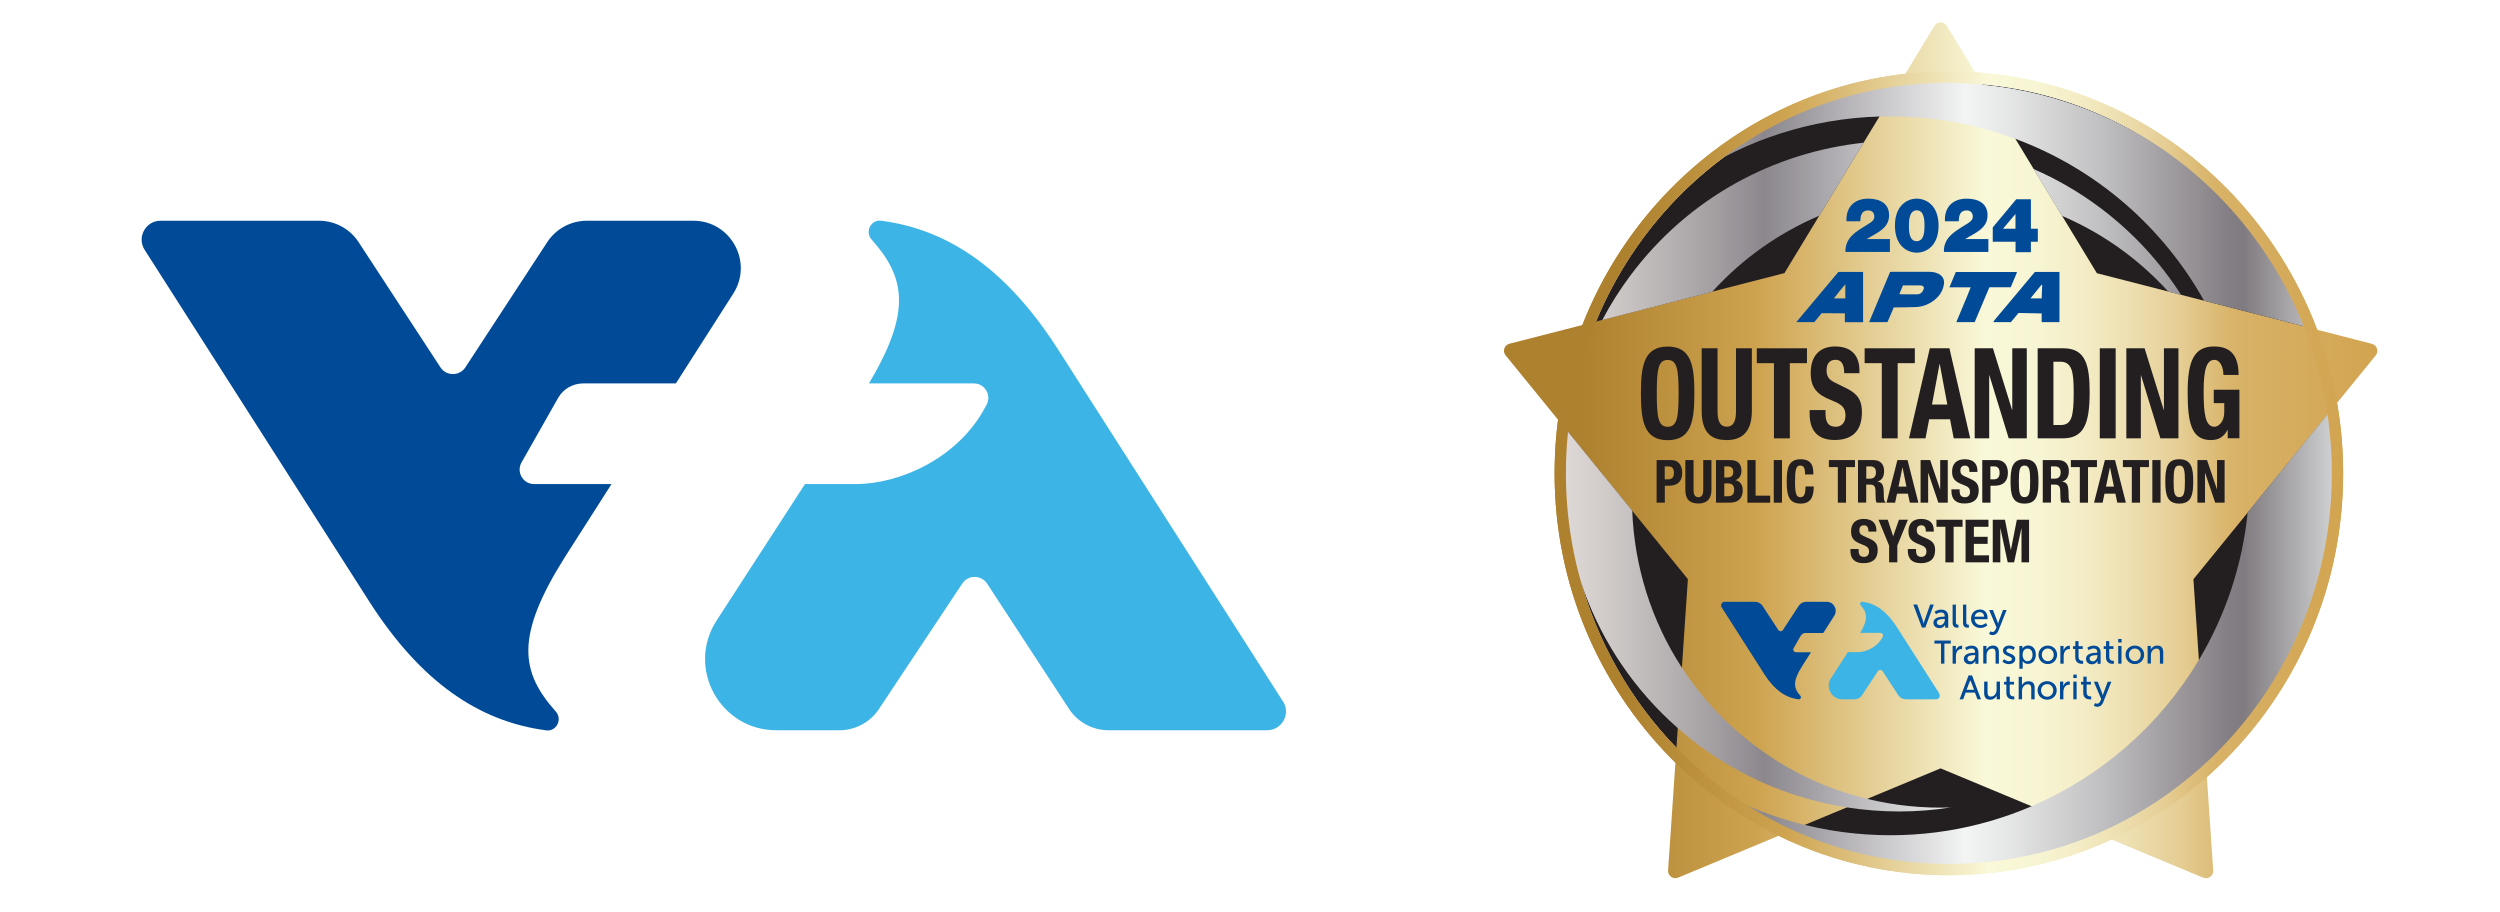
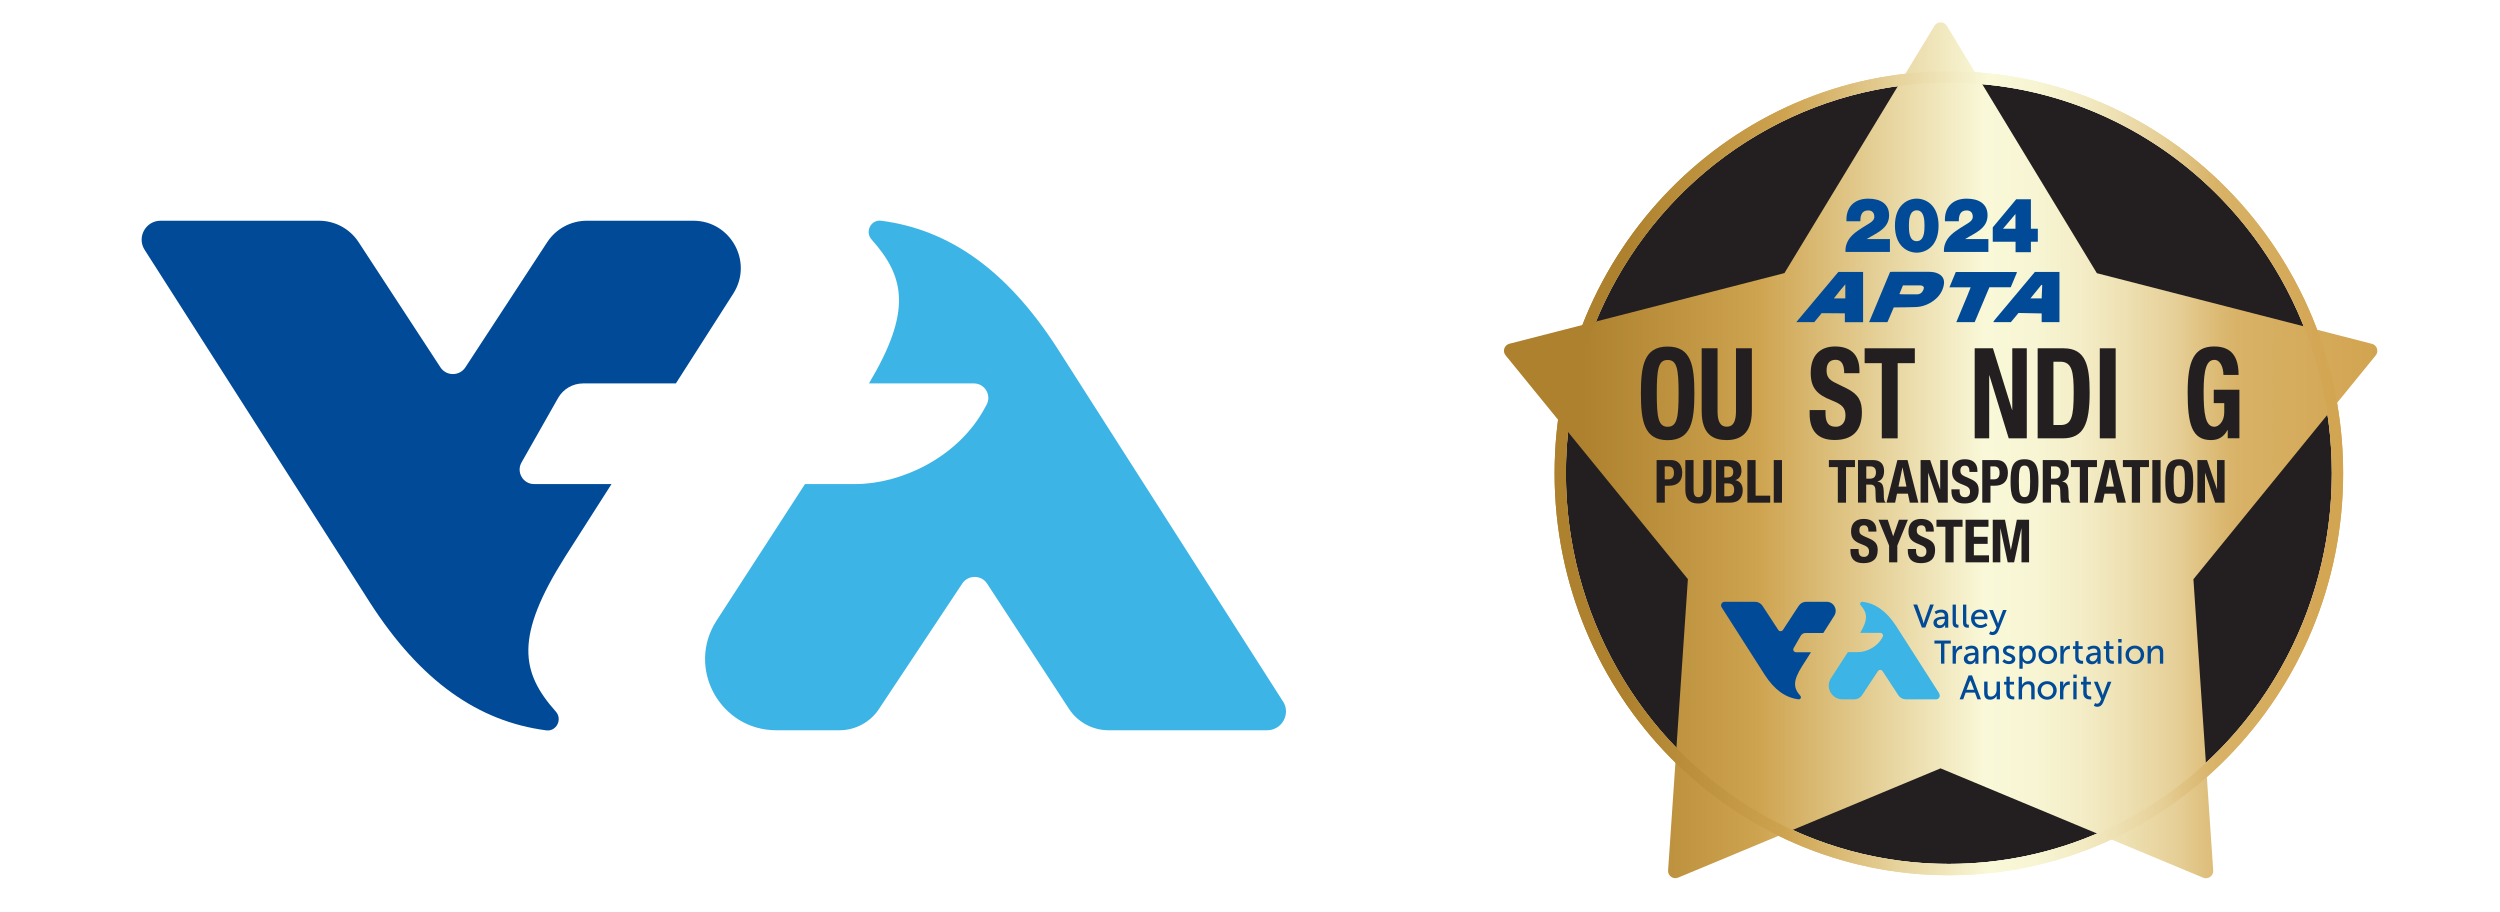
<svg xmlns="http://www.w3.org/2000/svg" xmlns:xlink="http://www.w3.org/1999/xlink" id="Layer_1" data-name="Layer 1" viewBox="0 0 273.98 100">
  <defs>
    <style>
      .cls-1 {
        filter: url(#drop-shadow-1);
      }

      .cls-2 {
        fill: url(#linear-gradient-2);
      }

      .cls-3 {
        fill: #231f20;
      }

      .cls-4 {
        fill: #004a98;
      }

      .cls-5 {
        fill: url(#linear-gradient);
      }

      .cls-6 {
        fill: url(#Silver);
      }

      .cls-7 {
        fill: #3cb4e5;
      }
    </style>
    <filter id="drop-shadow-1" x="162.23" y="-.19" width="101.04" height="99.12" filterUnits="userSpaceOnUse">
      <feOffset dx="1.26" dy=".84" />
      <feGaussianBlur result="blur" stdDeviation=".84" />
      <feFlood flood-color="#231f20" flood-opacity=".75" />
      <feComposite in2="blur" operator="in" />
      <feComposite in="SourceGraphic" />
    </filter>
    <linearGradient id="linear-gradient" x1="169.12" y1="51.03" x2="255.53" y2="51.03" gradientUnits="userSpaceOnUse">
      <stop offset=".09" stop-color="#ad812d" />
      <stop offset=".29" stop-color="#cea34f" />
      <stop offset=".55" stop-color="#f9f8d8" />
      <stop offset=".61" stop-color="#f7f5d3" />
      <stop offset=".66" stop-color="#f4edc7" />
      <stop offset=".71" stop-color="#eee1b3" />
      <stop offset=".77" stop-color="#e6cf97" />
      <stop offset=".82" stop-color="#dbb972" />
      <stop offset=".84" stop-color="#d8b267" />
      <stop offset="1" stop-color="#d2a450" />
    </linearGradient>
    <linearGradient id="linear-gradient-2" x1="163.57" y1="48.5" x2="259.27" y2="48.5" xlink:href="#linear-gradient" />
    <linearGradient id="Silver" x1="170.11" y1="51.09" x2="254.77" y2="51.09" gradientUnits="userSpaceOnUse">
      <stop offset="0" stop-color="#e5e2df" />
      <stop offset="0" stop-color="#ded9d6" />
      <stop offset=".06" stop-color="#cfcac8" />
      <stop offset=".18" stop-color="#a8a4a6" />
      <stop offset=".26" stop-color="#8b878d" />
      <stop offset=".52" stop-color="#f3f4f4" />
      <stop offset=".58" stop-color="#e4e5e5" />
      <stop offset=".7" stop-color="#bfbec0" />
      <stop offset=".86" stop-color="#847f84" />
      <stop offset=".88" stop-color="#807b80" />
      <stop offset="1" stop-color="#d1d3d4" />
      <stop offset="1" stop-color="#a7a9ac" />
    </linearGradient>
  </defs>
  <g>
    <path class="cls-7" d="M140.59,76.85c-6.26-9.8-24.73-38.7-24.73-38.7-5.51-8.54-11.8-12.98-19.29-13.96-1.12-.15-1.81,1.21-1.05,2.06,3.68,4.12,4.42,7.87-.29,15.77h11.5c1.21,0,1.97,1.31,1.38,2.36l-.15.27c-2.94,5.53-9.3,8.4-14.2,8.4h-5.54l-9.71,14.99c-3.32,5.19.41,11.99,6.57,11.99h6.91c1.75,0,3.39-.88,4.35-2.35l9.11-13.72c.64-.98,2.09-.98,2.73,0l8.97,13.72c.96,1.47,2.59,2.35,4.35,2.35,4.24,0,12.32,0,17.36,0,1.64,0,2.63-1.81,1.74-3.18Z" />
    <path class="cls-4" d="M67.03,53.05h-8.5c-1.21,0-1.97-1.31-1.38-2.36l4.01-7.07c.56-.99,1.61-1.6,2.75-1.6h10.16l6.29-9.84c2.21-3.46-.27-7.99-4.38-7.99-4.18,0-8.79,0-11.66,0-1.75,0-3.39.88-4.35,2.35l-8.97,13.72c-.64.98-2.09.98-2.73,0l-8.97-13.72c-.96-1.47-2.59-2.35-4.35-2.35-4.24,0-12.32,0-17.35,0-1.64,0-2.63,1.81-1.75,3.19,6.26,9.8,24.72,38.7,24.72,38.7,5.51,8.54,11.8,12.98,19.29,13.96,1.12.15,1.81-1.21,1.05-2.06-3.86-4.33-4.5-8.23,1.03-16.98l5.07-7.94Z" />
  </g>
  <g class="cls-1">
    <g>
      <ellipse class="cls-3" cx="212.32" cy="51.03" rx="41.97" ry="42.81" />
      <path class="cls-5" d="M212.32,8.22c23.18,0,41.97,19.17,41.97,42.81s-18.79,42.81-41.97,42.81-41.97-19.17-41.97-42.81,18.79-42.81,41.97-42.81M212.32,6.98c-23.82,0-43.21,19.76-43.21,44.05s19.38,44.05,43.21,44.05,43.21-19.76,43.21-44.05S236.15,6.98,212.32,6.98h0Z" />
    </g>
    <path class="cls-2" d="M211.42,83.36l-28.77,11.98c-.54.23-1.14-.2-1.1-.79l2.17-31.92-19.98-24.53c-.37-.45-.14-1.12.42-1.27l30.14-7.74L210.74,1.99c.31-.51,1.05-.51,1.36,0l16.44,27.11,30.14,7.74c.56.14.78.82.42,1.27l-19.98,24.53,2.17,31.92c.04.59-.55,1.01-1.1.79l-28.77-11.98Z" />
-     <path class="cls-6" d="M254.57,55.22c-1.08,11.14-6.34,20.87-14.07,27.79-3.49,3.13-7.49,5.68-11.84,7.53-6.37,2.71-13.49,3.91-20.86,3.19-4.64-.45-9.02-1.64-13.07-3.42-2.84-1.25-5.53-2.78-7.99-4.58,3.02,1.68,6.31,2.98,9.78,3.83,1.81.44,3.67.77,5.57.95,6.84.66,13.43-.47,19.32-3,7.6-3.27,14.04-8.88,18.3-16.01,2.87-4.8,4.76-10.28,5.36-16.2l9.12-11.2c.59,3.59.74,7.32.37,11.11ZM209.69,12.09c3.47.34,6.79,1.12,9.91,2.28,8.9,3.3,16.18,9.68,20.69,17.75l11.35,2.91c-5.8-14.31-19.15-24.99-35.59-26.59-.02,0-.03,0-.05,0-3.14-.3-6.24-.25-9.25.12-8.44,1.02-16.21,4.51-22.47,9.81,5.94-3.9,12.97-6.23,20.43-6.44,1.64-.05,3.3,0,4.97.17ZM198.14,22.78l4.84-7.98c-9.82,1.05-19.19,6.01-25.56,14.55-1.17,1.57-2.2,3.2-3.08,4.88l12.05-3.09c3.35-3.7,7.38-6.49,11.75-8.35ZM212.59,87.65c-3.08.11-6.18-.2-9.22-.94-4.29-1.04-8.45-2.94-12.21-5.76-3.28-2.45-5.98-5.37-8.09-8.61-3.38-5.18-5.22-11.15-5.45-17.22l-7.17-8.8c-1.63,11.92,2.65,24.29,12.17,32.64.72.63,1.46,1.25,2.24,1.83,4.96,3.7,10.54,5.95,16.26,6.85,3.82.6,7.69.6,11.47,0ZM237.77,31.47c-2.31-3.6-5.28-6.86-8.91-9.57-2.3-1.72-4.74-3.12-7.26-4.22l3.11,5.13c2.4,1.03,4.72,2.35,6.91,3.99,1.75,1.31,3.33,2.76,4.75,4.32h0s1.4.36,1.4.36h0Z" />
    <path class="cls-5" d="M212.32,8.22c23.18,0,41.97,19.17,41.97,42.81s-18.79,42.81-41.97,42.81-41.97-19.17-41.97-42.81,18.79-42.81,41.97-42.81M212.32,6.98c-23.82,0-43.21,19.76-43.21,44.05s19.38,44.05,43.21,44.05,43.21-19.76,43.21-44.05S236.15,6.98,212.32,6.98h0Z" />
    <g>
      <path class="cls-3" d="M181.5,37.14c2.61,0,2.93,2.13,2.93,5.13s-.33,5.13-2.93,5.13-2.93-2.13-2.93-5.13.33-5.13,2.93-5.13ZM181.5,45.93c1.03,0,1.2-1.01,1.2-3.66s-.17-3.66-1.2-3.66-1.19,1.02-1.19,3.66.17,3.66,1.19,3.66Z" />
      <path class="cls-3" d="M186.97,37.33v6.88c0,.98.21,1.71,1.01,1.71s1.01-.73,1.01-1.71v-6.88h1.74v6.88c0,2.52-1.34,3.18-2.75,3.18s-2.75-.54-2.75-3.18v-6.88h1.74Z" />
-       <path class="cls-3" d="M196.77,37.33v1.63h-1.88v8.24h-1.74v-8.24h-1.88v-1.63h5.51Z" />
      <path class="cls-3" d="M198.8,44.12v.29c0,.93.23,1.52,1.15,1.52.53,0,1.04-.39,1.04-1.22,0-.9-.4-1.23-1.55-1.69-1.55-.61-2.26-1.34-2.26-2.99,0-1.92,1.03-2.9,2.67-2.9,1.55,0,2.67.76,2.67,2.65v.28h-1.67c0-.93-.28-1.47-.94-1.47-.78,0-.99.57-.99,1.15s.16.98.89,1.34l1.34.66c1.3.65,1.64,1.41,1.64,2.61,0,2.09-1.11,3.03-2.99,3.03s-2.74-1.05-2.74-2.88v-.4h1.74Z" />
      <path class="cls-3" d="M208.59,37.33v1.63h-1.88v8.24h-1.74v-8.24h-1.88v-1.63h5.51Z" />
-       <path class="cls-3" d="M210.23,37.33h2.15l2.28,9.87h-1.81l-.4-2.09h-2.29l-.4,2.09h-1.81l2.28-9.87ZM210.46,43.49h1.69l-.83-4.44h-.02l-.83,4.44Z" />
      <path class="cls-3" d="M217.15,37.33l2.1,6.76h.02v-6.76h1.59v9.87h-1.98l-2.12-6.91h-.02v6.91h-1.59v-9.87h2Z" />
      <path class="cls-3" d="M222.05,37.33h2.85c2.41,0,2.85,1.89,2.85,4.8,0,3.5-.65,5.07-2.96,5.07h-2.74v-9.87ZM223.78,45.74h.77c1.21,0,1.45-.87,1.45-3.55,0-2.24-.16-3.39-1.48-3.39h-.74v6.94Z" />
      <path class="cls-3" d="M228.86,47.2v-9.87h1.74v9.87h-1.74Z" />
-       <path class="cls-3" d="M233.77,37.33l2.1,6.76h.02v-6.76h1.59v9.87h-1.98l-2.12-6.91h-.02v6.91h-1.59v-9.87h2Z" />
      <path class="cls-3" d="M242.41,40.26c0-.73-.29-1.66-.99-1.66-.84,0-1.18,1-1.18,3.46s.19,3.87,1.19,3.87c.41,0,1.07-.51,1.07-1.58v-1.01h-1.15v-1.47h2.81v5.32h-1.28v-.91h-.02c-.41.77-1,1.11-1.81,1.11-2.14,0-2.56-1.83-2.56-5.24s.68-5.02,2.9-5.02c1.91,0,2.68,1.12,2.68,3.12h-1.67Z" />
    </g>
    <g>
      <path class="cls-3" d="M180.29,49.58h1.58c.92,0,1.23.7,1.23,1.4,0,.97-.57,1.41-1.43,1.41h-.48v1.86h-.9v-4.67ZM181.19,51.69h.4c.36,0,.6-.22.6-.7s-.18-.72-.63-.72h-.38v1.42Z" />
      <path class="cls-3" d="M184.34,49.58v3.26c0,.46.11.81.53.81s.53-.35.53-.81v-3.26h.9v3.26c0,1.19-.7,1.5-1.43,1.5s-1.43-.25-1.43-1.5v-3.26h.9Z" />
      <path class="cls-3" d="M186.81,49.58h1.51c.74,0,1.27.29,1.27,1.18,0,.5-.23.89-.68,1.02h0c.5.09.82.48.82,1.1,0,.73-.35,1.37-1.4,1.37h-1.53v-4.67ZM187.71,51.49h.26c.5,0,.72-.18.72-.61s-.21-.61-.65-.61h-.33v1.22ZM187.71,53.55h.35c.43,0,.73-.16.73-.71s-.29-.7-.69-.7h-.39v1.41Z" />
      <path class="cls-3" d="M190.24,54.25v-4.67h.9v3.9h1.6v.77h-2.51Z" />
      <path class="cls-3" d="M193.13,54.25v-4.67h.9v4.67h-.9Z" />
-       <path class="cls-3" d="M196.56,51.15c0-.68-.13-.97-.54-.97-.46,0-.56.48-.56,1.8,0,1.41.19,1.67.58,1.67.33,0,.57-.18.57-1.18h.9c0,1.01-.24,1.88-1.43,1.88-1.36,0-1.53-1.01-1.53-2.43s.17-2.43,1.53-2.43,1.39.99,1.39,1.67h-.9Z" />
      <path class="cls-3" d="M202.03,49.58v.77h-.98v3.9h-.9v-3.9h-.98v-.77h2.86Z" />
      <path class="cls-3" d="M202.36,49.58h1.67c.74,0,1.19.41,1.19,1.2,0,.62-.24,1.04-.75,1.15h0c.62.1.71.45.72,1.44,0,.49.03.75.2.84v.04h-.98c-.09-.13-.11-.31-.11-.49l-.03-.9c-.01-.37-.17-.59-.53-.59h-.48v1.97h-.9v-4.67ZM203.27,51.62h.38c.43,0,.68-.2.68-.7,0-.43-.22-.65-.63-.65h-.43v1.35Z" />
      <path class="cls-3" d="M206.67,49.58h1.12l1.19,4.67h-.94l-.21-.99h-1.19l-.21.99h-.94l1.19-4.67ZM206.79,52.49h.88l-.43-2.1h-.01l-.43,2.1Z" />
      <path class="cls-3" d="M210.27,49.58l1.09,3.2h.01v-3.2h.83v4.67h-1.03l-1.11-3.27h-.01v3.27h-.83v-4.67h1.04Z" />
      <path class="cls-3" d="M213.5,52.79v.14c0,.44.12.72.6.72.28,0,.54-.18.54-.58,0-.42-.21-.58-.8-.8-.8-.29-1.17-.63-1.17-1.41,0-.91.53-1.37,1.39-1.37.8,0,1.39.36,1.39,1.26v.13h-.87c0-.44-.14-.69-.49-.69-.41,0-.51.27-.51.54s.08.46.46.63l.7.31c.68.31.85.67.85,1.24,0,.99-.58,1.43-1.56,1.43s-1.43-.5-1.43-1.36v-.19h.9Z" />
      <path class="cls-3" d="M215.98,49.58h1.58c.92,0,1.23.7,1.23,1.4,0,.97-.57,1.41-1.43,1.41h-.48v1.86h-.9v-4.67ZM216.88,51.69h.4c.36,0,.6-.22.6-.7s-.18-.72-.63-.72h-.38v1.42Z" />
      <path class="cls-3" d="M220.61,49.49c1.36,0,1.53,1.01,1.53,2.43s-.17,2.43-1.53,2.43-1.53-1.01-1.53-2.43.17-2.43,1.53-2.43ZM220.61,53.64c.53,0,.62-.48.62-1.73s-.09-1.73-.62-1.73-.62.48-.62,1.73.09,1.73.62,1.73Z" />
      <path class="cls-3" d="M222.61,49.58h1.67c.74,0,1.19.41,1.19,1.2,0,.62-.24,1.04-.75,1.15h0c.62.1.71.45.72,1.44,0,.49.03.75.2.84v.04h-.98c-.09-.13-.11-.31-.11-.49l-.03-.9c-.01-.37-.17-.59-.53-.59h-.48v1.97h-.9v-4.67ZM223.51,51.62h.38c.43,0,.68-.2.68-.7,0-.43-.22-.65-.63-.65h-.43v1.35Z" />
      <path class="cls-3" d="M228.55,49.58v.77h-.98v3.9h-.9v-3.9h-.98v-.77h2.86Z" />
      <path class="cls-3" d="M229.41,49.58h1.12l1.19,4.67h-.94l-.21-.99h-1.19l-.21.99h-.94l1.19-4.67ZM229.53,52.49h.88l-.43-2.1h-.01l-.43,2.1Z" />
      <path class="cls-3" d="M234.25,49.58v.77h-.98v3.9h-.9v-3.9h-.98v-.77h2.86Z" />
      <path class="cls-3" d="M234.62,54.25v-4.67h.9v4.67h-.9Z" />
      <path class="cls-3" d="M237.57,49.49c1.36,0,1.53,1.01,1.53,2.43s-.17,2.43-1.53,2.43-1.53-1.01-1.53-2.43.17-2.43,1.53-2.43ZM237.57,53.64c.53,0,.62-.48.62-1.73s-.09-1.73-.62-1.73-.62.48-.62,1.73.09,1.73.62,1.73Z" />
      <path class="cls-3" d="M240.61,49.58l1.09,3.2h.01v-3.2h.83v4.67h-1.03l-1.11-3.27h-.01v3.27h-.83v-4.67h1.04Z" />
      <path class="cls-3" d="M202.43,59.33v.14c0,.44.12.72.6.72.28,0,.54-.18.54-.58,0-.42-.21-.58-.8-.8-.8-.29-1.17-.63-1.17-1.41,0-.91.53-1.37,1.39-1.37.8,0,1.39.36,1.39,1.26v.13h-.87c0-.44-.14-.69-.49-.69-.41,0-.51.27-.51.54s.08.46.46.63l.7.31c.68.31.85.67.85,1.24,0,.99-.58,1.43-1.56,1.43s-1.43-.5-1.43-1.36v-.19h.9Z" />
      <path class="cls-3" d="M205.62,56.12l.59,1.8h.01l.63-1.8h.98l-1.16,2.83v1.84h-.9v-1.84l-1.16-2.83h1.02Z" />
      <path class="cls-3" d="M208.72,59.33v.14c0,.44.12.72.6.72.28,0,.54-.18.54-.58,0-.42-.21-.58-.8-.8-.8-.29-1.17-.63-1.17-1.41,0-.91.53-1.37,1.39-1.37.8,0,1.39.36,1.39,1.26v.13h-.87c0-.44-.14-.69-.49-.69-.41,0-.51.27-.51.54s.08.46.46.63l.7.31c.68.31.85.67.85,1.24,0,.99-.58,1.43-1.56,1.43s-1.43-.5-1.43-1.36v-.19h.9Z" />
      <path class="cls-3" d="M213.82,56.12v.77h-.98v3.9h-.9v-3.9h-.98v-.77h2.86Z" />
      <path class="cls-3" d="M216.66,56.12v.77h-1.6v1.1h1.51v.77h-1.51v1.26h1.66v.77h-2.57v-4.67h2.51Z" />
      <path class="cls-3" d="M217.13,56.12h1.34l.64,3.3h.01l.65-3.3h1.34v4.67h-.83v-3.73h-.01l-.8,3.73h-.7l-.8-3.73h-.01v3.73h-.83v-4.67Z" />
    </g>
    <g>
      <path class="cls-4" d="M201.1,23.44c-.09-1.59.87-2.51,2.38-2.51,1.37,0,2.29.59,2.29,1.82,0,1.48-1.41,1.95-2.46,2.61h0s2.55,0,2.55,0v1.41h-4.87c-.03-.56.13-1.04.4-1.43.47-.67,1.28-1.12,2-1.57.29-.18.76-.42.76-.84,0-.52-.3-.71-.68-.71-.65,0-.86.48-.85,1.19h-1.52Z" />
      <path class="cls-4" d="M208.79,20.93c1.03,0,2.4.72,2.4,2.96s-1.37,2.96-2.39,2.96-2.39-.72-2.39-2.96,1.37-2.96,2.38-2.96ZM208.79,25.59c.82,0,.86-1.07.86-1.69s-.04-1.69-.85-1.69-.86,1.07-.86,1.69.03,1.69.85,1.69Z" />
      <path class="cls-4" d="M211.89,23.44c-.09-1.59.87-2.51,2.38-2.51,1.37,0,2.29.59,2.29,1.82,0,1.48-1.41,1.95-2.46,2.61h0s2.55,0,2.55,0v1.41h-4.87c-.03-.56.13-1.04.4-1.43.47-.67,1.28-1.12,2-1.57.29-.18.76-.42.76-.84,0-.52-.3-.71-.68-.71-.65,0-.86.48-.85,1.19h-1.52Z" />
      <path class="cls-4" d="M219.63,25.65h-2.5v-1.57l2.57-3.08h1.61v3.23h.76v1.42h-.76v1.15h-1.68v-1.15ZM218.25,24.23h1.37v-1.62l-1.37,1.62Z" />
    </g>
    <g id="q1P3Uk">
      <g>
        <path class="cls-4" d="M206.29,32.83c-.24.56-.46,1.09-.7,1.63h-2.01c.77-1.85,1.54-3.67,2.3-5.5.11,0,.2-.01.29-.01,1.32,0,2.64,0,3.96,0,.35,0,.7.04,1.02.2.5.24.72.66.62,1.22-.13.74-.54,1.3-1.11,1.73-.58.43-1.24.68-1.95.71-.76.03-1.51.03-2.27.04-.04,0-.09,0-.16,0ZM207.29,30.43c-.14.33-.26.63-.39.95.08.01.11.02.14.03.59,0,1.17.02,1.76.01.42,0,.68-.24.79-.71-.05-.23-.24-.27-.42-.27-.62-.01-1.24,0-1.89,0Z" />
        <path class="cls-4" d="M200.92,34.48v-.98l-2.54-.02s-.52.63-.81.98h-1.97c1.55-1.85,3.07-3.67,4.61-5.5h2.71v5.51c-.66,0-1.31,0-2,0ZM200.97,31.86v-1.54c-.44.51-.84,1-1.25,1.54h1.25Z" />
        <path class="cls-4" d="M224.45,34.46h-1.96v-.95l-2.54-.05s-.54.66-.83,1h-1.89s-.01-.03-.02-.04c0-.01,0-.03,0-.03.09-.12.18-.24.28-.35,1.42-1.69,2.83-3.38,4.26-5.08h2.69v5.5ZM222.54,30.4s-.05-.02-.07-.03c-.39.48-.79.97-1.21,1.49h1.23s.04-.98.06-1.46Z" />
        <path class="cls-4" d="M219.77,28.97c-.01.07-.01.11-.03.15-.21.5-.42,1-.64,1.52h-2.34c-.54,1.27-1.07,2.54-1.61,3.82h-2.01c.51-1.28,1.07-2.51,1.57-3.81h-2.33c.25-.59.47-1.13.7-1.68h6.68Z" />
      </g>
    </g>
    <g>
      <g>
        <g>
          <path class="cls-4" d="M211.45,69.69h-.71v-.33h1.79v.33h-.7v2.2h-.37v-2.2Z" />
          <path class="cls-4" d="M212.73,69.95h.35v.34c0,.08,0,.15,0,.15h0c.09-.28.31-.51.6-.51.05,0,.09,0,.09,0v.37s-.05-.01-.11-.01c-.23,0-.45.17-.53.46-.03.11-.04.23-.04.35v.79h-.36v-1.94Z" />
          <path class="cls-4" d="M215.12,70.68h.08v-.03c0-.32-.18-.42-.42-.42-.29,0-.53.19-.53.19l-.15-.27s.27-.23.71-.23c.48,0,.75.27.75.76v1.23h-.34v-.18c0-.09,0-.15,0-.15h0s-.15.38-.61.38c-.33,0-.65-.2-.65-.59,0-.64.83-.67,1.14-.67ZM214.7,71.64c.31,0,.51-.33.51-.62v-.06h-.09c-.27,0-.77.02-.77.37,0,.16.12.31.36.31Z" />
          <path class="cls-4" d="M216.09,69.95h.35v.26c0,.08,0,.14,0,.14h0c.08-.17.3-.44.71-.44.45,0,.65.25.65.74v1.24h-.36v-1.16c0-.27-.06-.49-.36-.49s-.52.2-.6.47c-.02.08-.03.16-.03.26v.91h-.36v-1.94Z" />
          <path class="cls-4" d="M218.37,71.39s.21.23.54.23c.16,0,.32-.08.32-.24,0-.36-.98-.28-.98-.92,0-.35.31-.55.69-.55.42,0,.61.21.61.21l-.15.28s-.17-.17-.47-.17c-.16,0-.31.07-.31.24,0,.35.98.27.98.91,0,.32-.27.56-.69.56-.47,0-.72-.28-.72-.28l.18-.26Z" />
          <path class="cls-4" d="M220.05,69.95h.33v.16c0,.08,0,.14,0,.14h0s.16-.35.64-.35c.51,0,.83.41.83,1.01s-.36,1.01-.86,1.01c-.42,0-.58-.32-.58-.32h0s0,.07,0,.17v.68h-.36v-2.51ZM220.94,71.62c.3,0,.55-.25.55-.69s-.22-.69-.54-.69c-.29,0-.55.2-.55.7,0,.34.19.69.54.69Z" />
          <path class="cls-4" d="M223.16,69.91c.57,0,1.02.42,1.02,1.01s-.46,1.02-1.02,1.02-1.02-.43-1.02-1.02.46-1.01,1.02-1.01ZM223.16,71.62c.36,0,.65-.29.65-.7s-.29-.69-.65-.69-.65.29-.65.69.3.7.65.7Z" />
          <path class="cls-4" d="M224.54,69.95h.35v.34c0,.08,0,.15,0,.15h0c.09-.28.31-.51.6-.51.05,0,.09,0,.09,0v.37s-.05-.01-.11-.01c-.23,0-.45.17-.53.46-.03.11-.04.23-.04.35v.79h-.36v-1.94Z" />
          <path class="cls-4" d="M226.17,70.28h-.25v-.3h.26v-.56h.35v.56h.46v.3h-.46v.86c0,.39.27.44.41.44.05,0,.09,0,.09,0v.33s-.05,0-.13,0c-.24,0-.73-.08-.73-.72v-.9Z" />
          <path class="cls-4" d="M228.51,70.68h.08v-.03c0-.32-.18-.42-.42-.42-.29,0-.53.19-.53.19l-.15-.27s.27-.23.71-.23c.48,0,.75.27.75.76v1.23h-.34v-.18c0-.09,0-.15,0-.15h0s-.15.38-.61.38c-.33,0-.65-.2-.65-.59,0-.64.83-.67,1.14-.67ZM228.09,71.64c.31,0,.51-.33.51-.62v-.06h-.09c-.27,0-.77.02-.77.37,0,.16.12.31.36.31Z" />
          <path class="cls-4" d="M229.54,70.28h-.25v-.3h.26v-.56h.35v.56h.46v.3h-.46v.86c0,.39.27.44.41.44.05,0,.09,0,.09,0v.33s-.05,0-.13,0c-.24,0-.73-.08-.73-.72v-.9Z" />
          <path class="cls-4" d="M230.88,69.19h.37v.38h-.37v-.38ZM230.88,69.95h.36v1.94h-.36v-1.94Z" />
          <path class="cls-4" d="M232.7,69.91c.57,0,1.02.42,1.02,1.01s-.46,1.02-1.02,1.02-1.02-.43-1.02-1.02.46-1.01,1.02-1.01ZM232.7,71.62c.36,0,.65-.29.65-.7s-.29-.69-.65-.69-.65.29-.65.69.3.7.65.7Z" />
          <path class="cls-4" d="M234.1,69.95h.35v.26c0,.08,0,.14,0,.14h0c.08-.17.3-.44.71-.44.45,0,.65.25.65.74v1.24h-.36v-1.16c0-.27-.06-.49-.36-.49s-.52.2-.6.47c-.02.08-.03.16-.03.26v.91h-.36v-1.94Z" />
        </g>
        <g>
          <path class="cls-4" d="M215.18,75.06h-1.02l-.27.74h-.39l.98-2.62h.38s.98,2.62.98,2.62h-.39l-.27-.74ZM214.67,73.73s-.1.19-.14.32l-.27.71h.82l-.27-.73c-.05-.13-.13-.29-.13-.29h0Z" />
          <path class="cls-4" d="M216.19,73.86h.37v1.16c0,.27.05.48.36.48.39,0,.63-.35.63-.73v-.91h.37v1.94h-.36v-.26c0-.08,0-.14,0-.14h0c-.08.19-.33.44-.71.44-.44,0-.66-.23-.66-.74v-1.24Z" />
          <path class="cls-4" d="M218.62,74.18h-.25v-.3h.26v-.56h.36v.56h.47v.3h-.47v.86c0,.39.27.44.41.44.05,0,.09,0,.09,0v.33s-.05,0-.13,0c-.25,0-.74-.08-.74-.72v-.9Z" />
          <path class="cls-4" d="M219.96,73.33h.37v.76c0,.09,0,.16,0,.16h0c.08-.19.33-.43.72-.43.46,0,.67.25.67.74v1.24h-.37v-1.16c0-.27-.06-.49-.37-.49-.29,0-.53.2-.61.48-.02.08-.03.16-.03.26v.91h-.37v-2.47Z" />
          <path class="cls-4" d="M223.09,73.81c.58,0,1.05.42,1.05,1.01s-.47,1.02-1.05,1.02-1.05-.43-1.05-1.02.47-1.01,1.05-1.01ZM223.09,75.52c.37,0,.67-.29.67-.7s-.3-.69-.67-.69-.67.29-.67.69.3.7.67.7Z" />
          <path class="cls-4" d="M224.5,73.86h.36v.34c0,.08,0,.15,0,.15h0c.09-.28.31-.51.61-.51.05,0,.1,0,.1,0v.37s-.05-.01-.11-.01c-.24,0-.46.17-.54.46-.03.11-.05.23-.05.35v.79h-.37v-1.94Z" />
          <path class="cls-4" d="M227.05,74.18h-.25v-.3h.26v-.56h.36v.56h.47v.3h-.47v.86c0,.39.27.44.41.44.05,0,.09,0,.09,0v.33s-.05,0-.13,0c-.25,0-.74-.08-.74-.72v-.9Z" />
          <path class="cls-4" d="M228.34,76.2s.11.08.23.08c.15,0,.28-.11.35-.28l.1-.22-.81-1.91h.42l.49,1.27c.04.1.07.23.07.23h0s.03-.13.07-.23l.47-1.27h.4l-.91,2.29c-.12.3-.36.46-.63.46-.22,0-.38-.12-.38-.12l.13-.28Z" />
          <path class="cls-4" d="M225.96,73.09h.37v.38h-.37v-.38ZM225.96,73.86h.36v1.94h-.36v-1.94Z" />
        </g>
        <g>
          <path class="cls-4" d="M208.44,65.41h.41l.61,1.73c.05.15.1.37.1.37h0s.05-.23.1-.37l.61-1.73h.4l-.93,2.52h-.38l-.94-2.52Z" />
          <path class="cls-4" d="M211.79,66.73h.08v-.03c0-.32-.18-.42-.42-.42-.3,0-.54.19-.54.19l-.15-.27s.28-.23.72-.23c.49,0,.77.27.77.76v1.22h-.34v-.18c0-.09,0-.15,0-.15h0s-.16.38-.62.38c-.33,0-.66-.2-.66-.59,0-.64.84-.67,1.17-.67ZM211.36,67.68c.31,0,.52-.33.52-.62v-.06h-.1c-.28,0-.78.02-.78.37,0,.16.12.31.36.31Z" />
          <path class="cls-4" d="M212.72,65.42h.37v1.92c0,.23.09.28.21.28.03,0,.07,0,.07,0v.33s-.06,0-.12,0c-.21,0-.52-.06-.52-.54v-1.98Z" />
          <path class="cls-4" d="M213.86,65.42h.37v1.92c0,.23.09.28.21.28.03,0,.07,0,.07,0v.33s-.06,0-.12,0c-.21,0-.52-.06-.52-.54v-1.98Z" />
          <path class="cls-4" d="M215.72,65.95c.55,0,.84.41.84.91,0,.05-.01.16-.01.16h-1.41c.02.42.32.64.67.64s.57-.23.57-.23l.15.27s-.29.28-.75.28c-.61,0-1.03-.44-1.03-1.01,0-.62.42-1.01.97-1.01ZM216.18,66.74c-.01-.33-.22-.49-.47-.49-.28,0-.51.18-.57.49h1.03Z" />
          <path class="cls-4" d="M216.86,68.34s.11.08.23.08c.15,0,.28-.11.35-.28l.1-.22-.81-1.91h.42l.49,1.27c.04.1.07.23.07.23h0s.03-.13.07-.23l.47-1.27h.4l-.91,2.29c-.12.3-.36.46-.63.46-.22,0-.38-.12-.38-.12l.13-.28Z" />
        </g>
      </g>
      <g>
        <path class="cls-7" d="M211.29,75.19c-1.2-1.88-4.74-7.41-4.74-7.41-1.06-1.63-2.26-2.49-3.69-2.67-.22-.03-.35.23-.2.39.7.79.85,1.51-.06,3.02h2.2c.23,0,.38.25.26.45l-.03.05c-.56,1.06-1.78,1.61-2.72,1.61h-1.06l-1.86,2.87c-.63.99.08,2.3,1.26,2.3h1.32c.34,0,.65-.17.83-.45l1.74-2.63c.12-.19.4-.19.52,0l1.72,2.63c.18.28.5.45.83.45.81,0,2.36,0,3.32,0,.31,0,.5-.35.33-.61Z" />
        <path class="cls-4" d="M197.2,70.64h-1.63c-.23,0-.38-.25-.26-.45l.77-1.35c.11-.19.31-.31.53-.31h1.95l1.2-1.89c.42-.66-.05-1.53-.84-1.53-.8,0-1.68,0-2.23,0-.34,0-.65.17-.83.45l-1.72,2.63c-.12.19-.4.19-.52,0l-1.72-2.63c-.18-.28-.5-.45-.83-.45-.81,0-2.36,0-3.32,0-.31,0-.5.35-.33.61,1.2,1.88,4.73,7.41,4.73,7.41,1.06,1.63,2.26,2.49,3.69,2.67.22.03.35-.23.2-.39-.74-.83-.86-1.58.2-3.25l.97-1.52Z" />
      </g>
    </g>
  </g>
</svg>